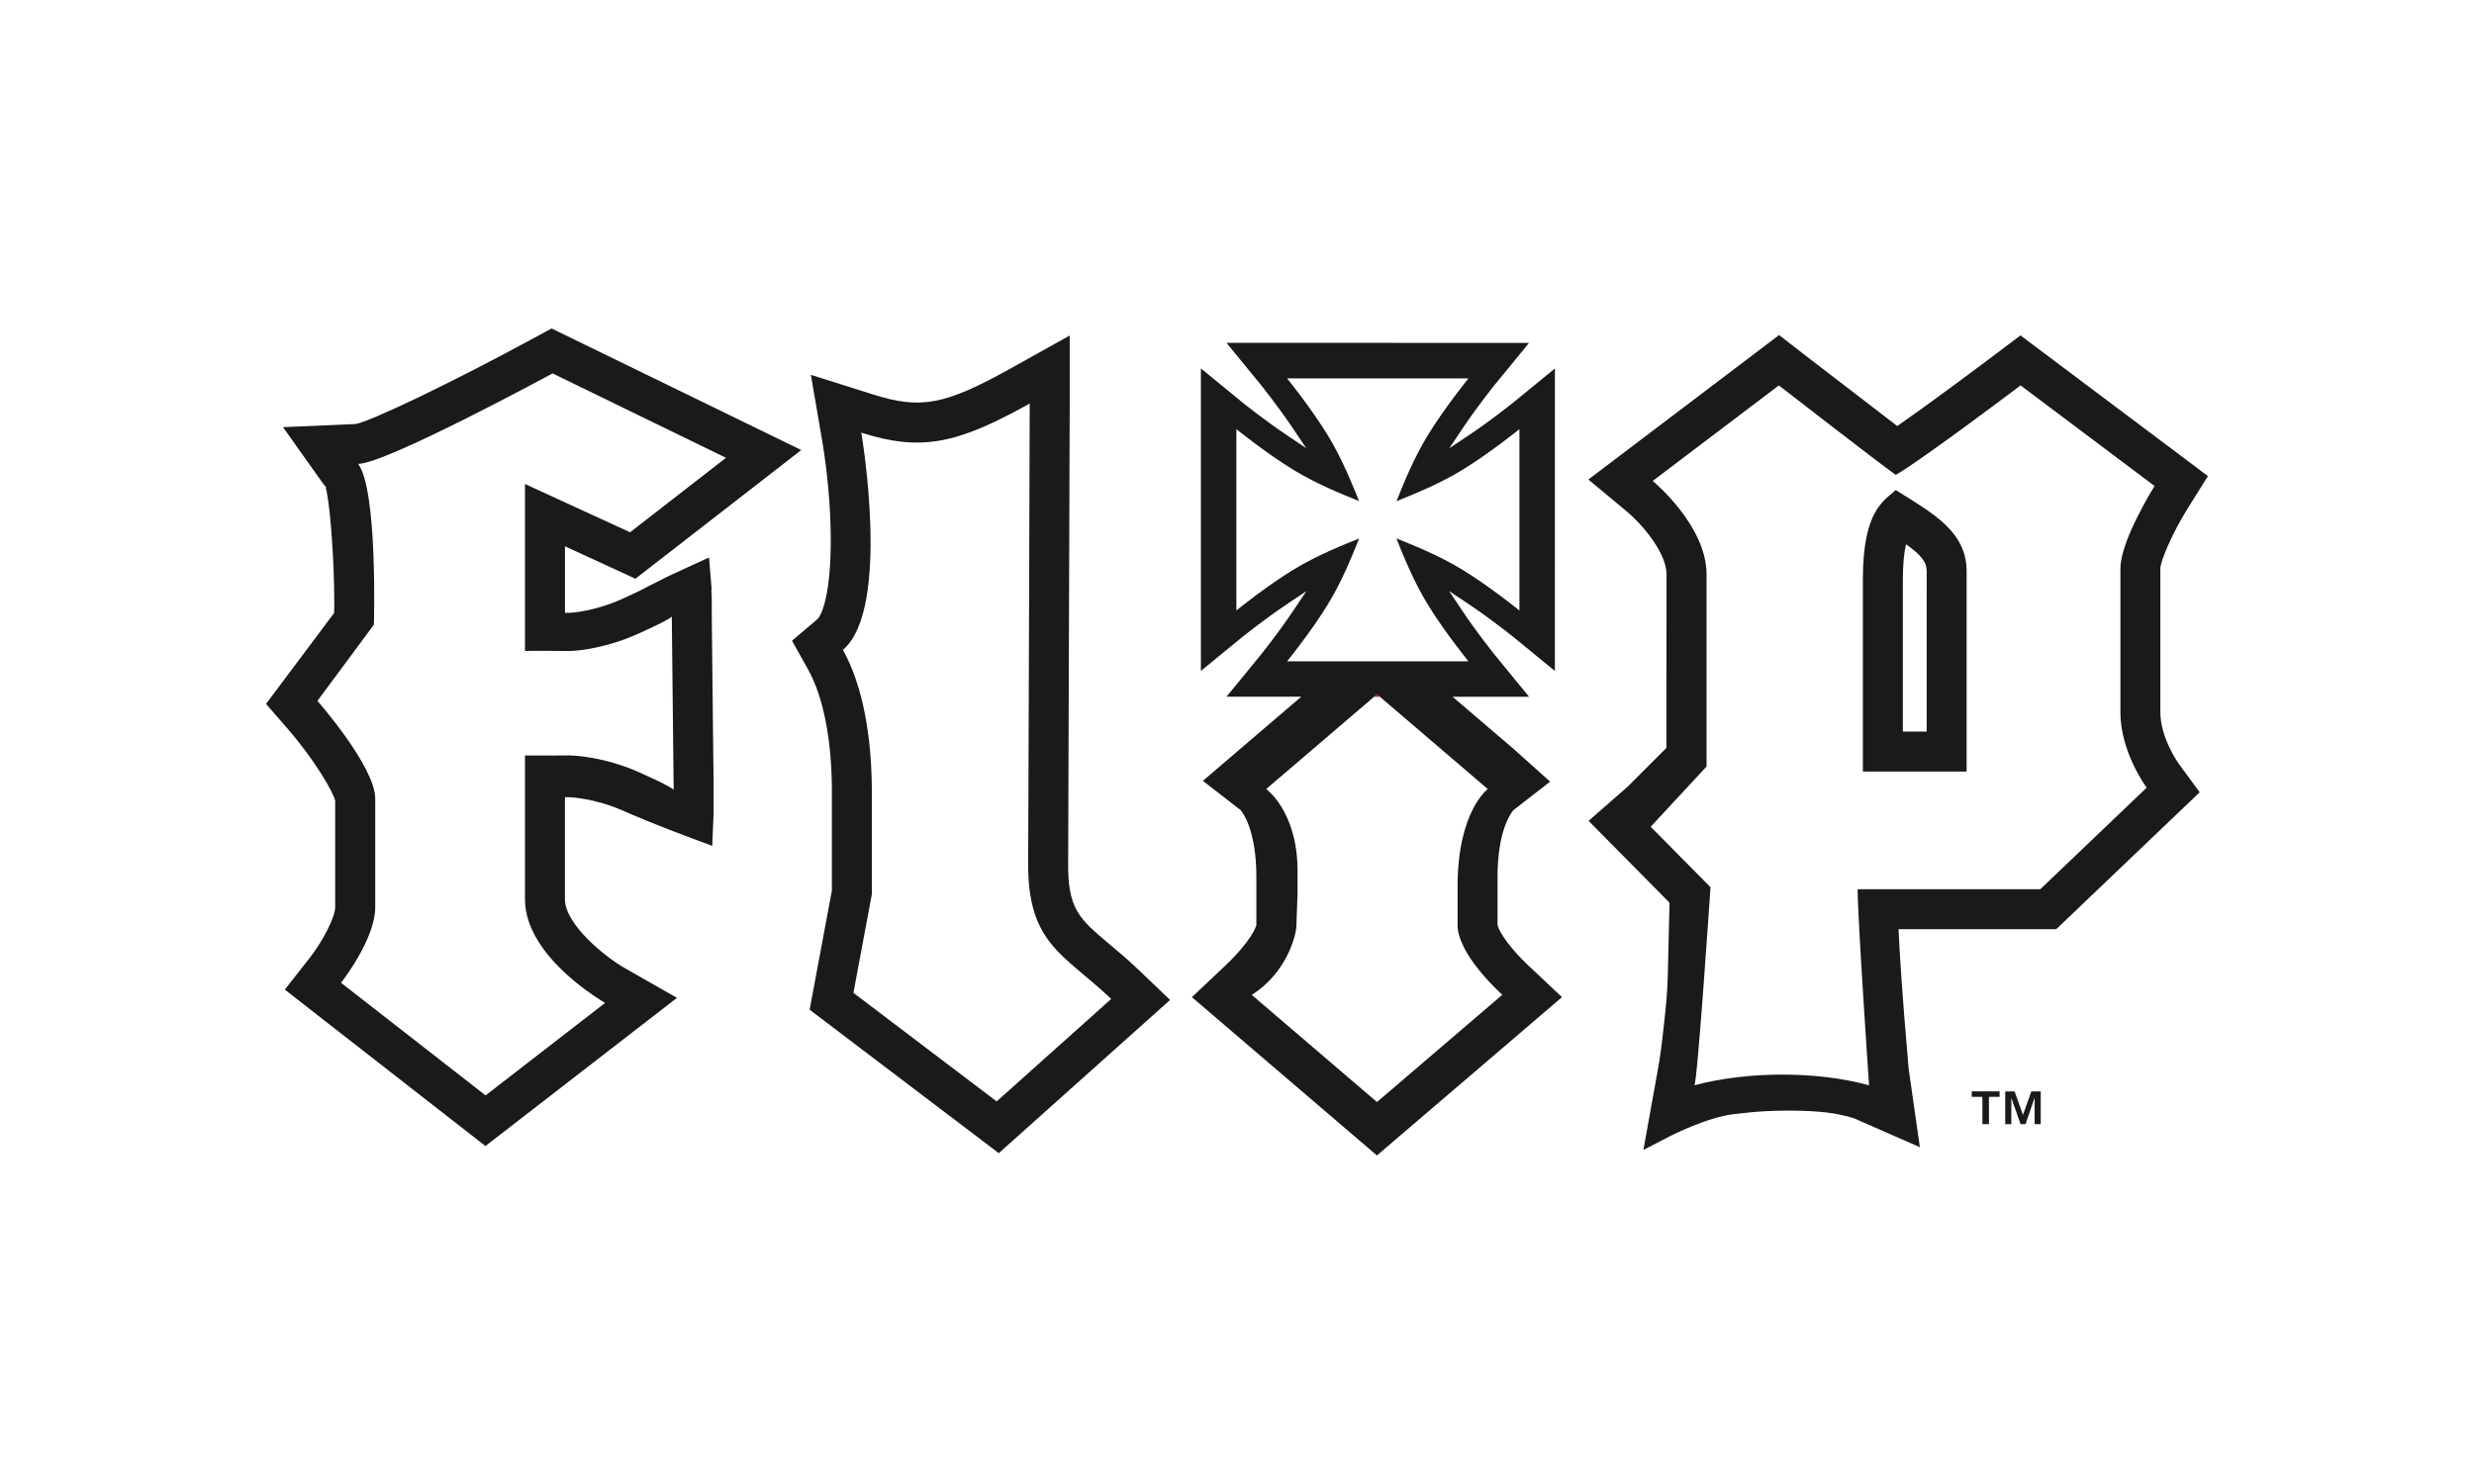
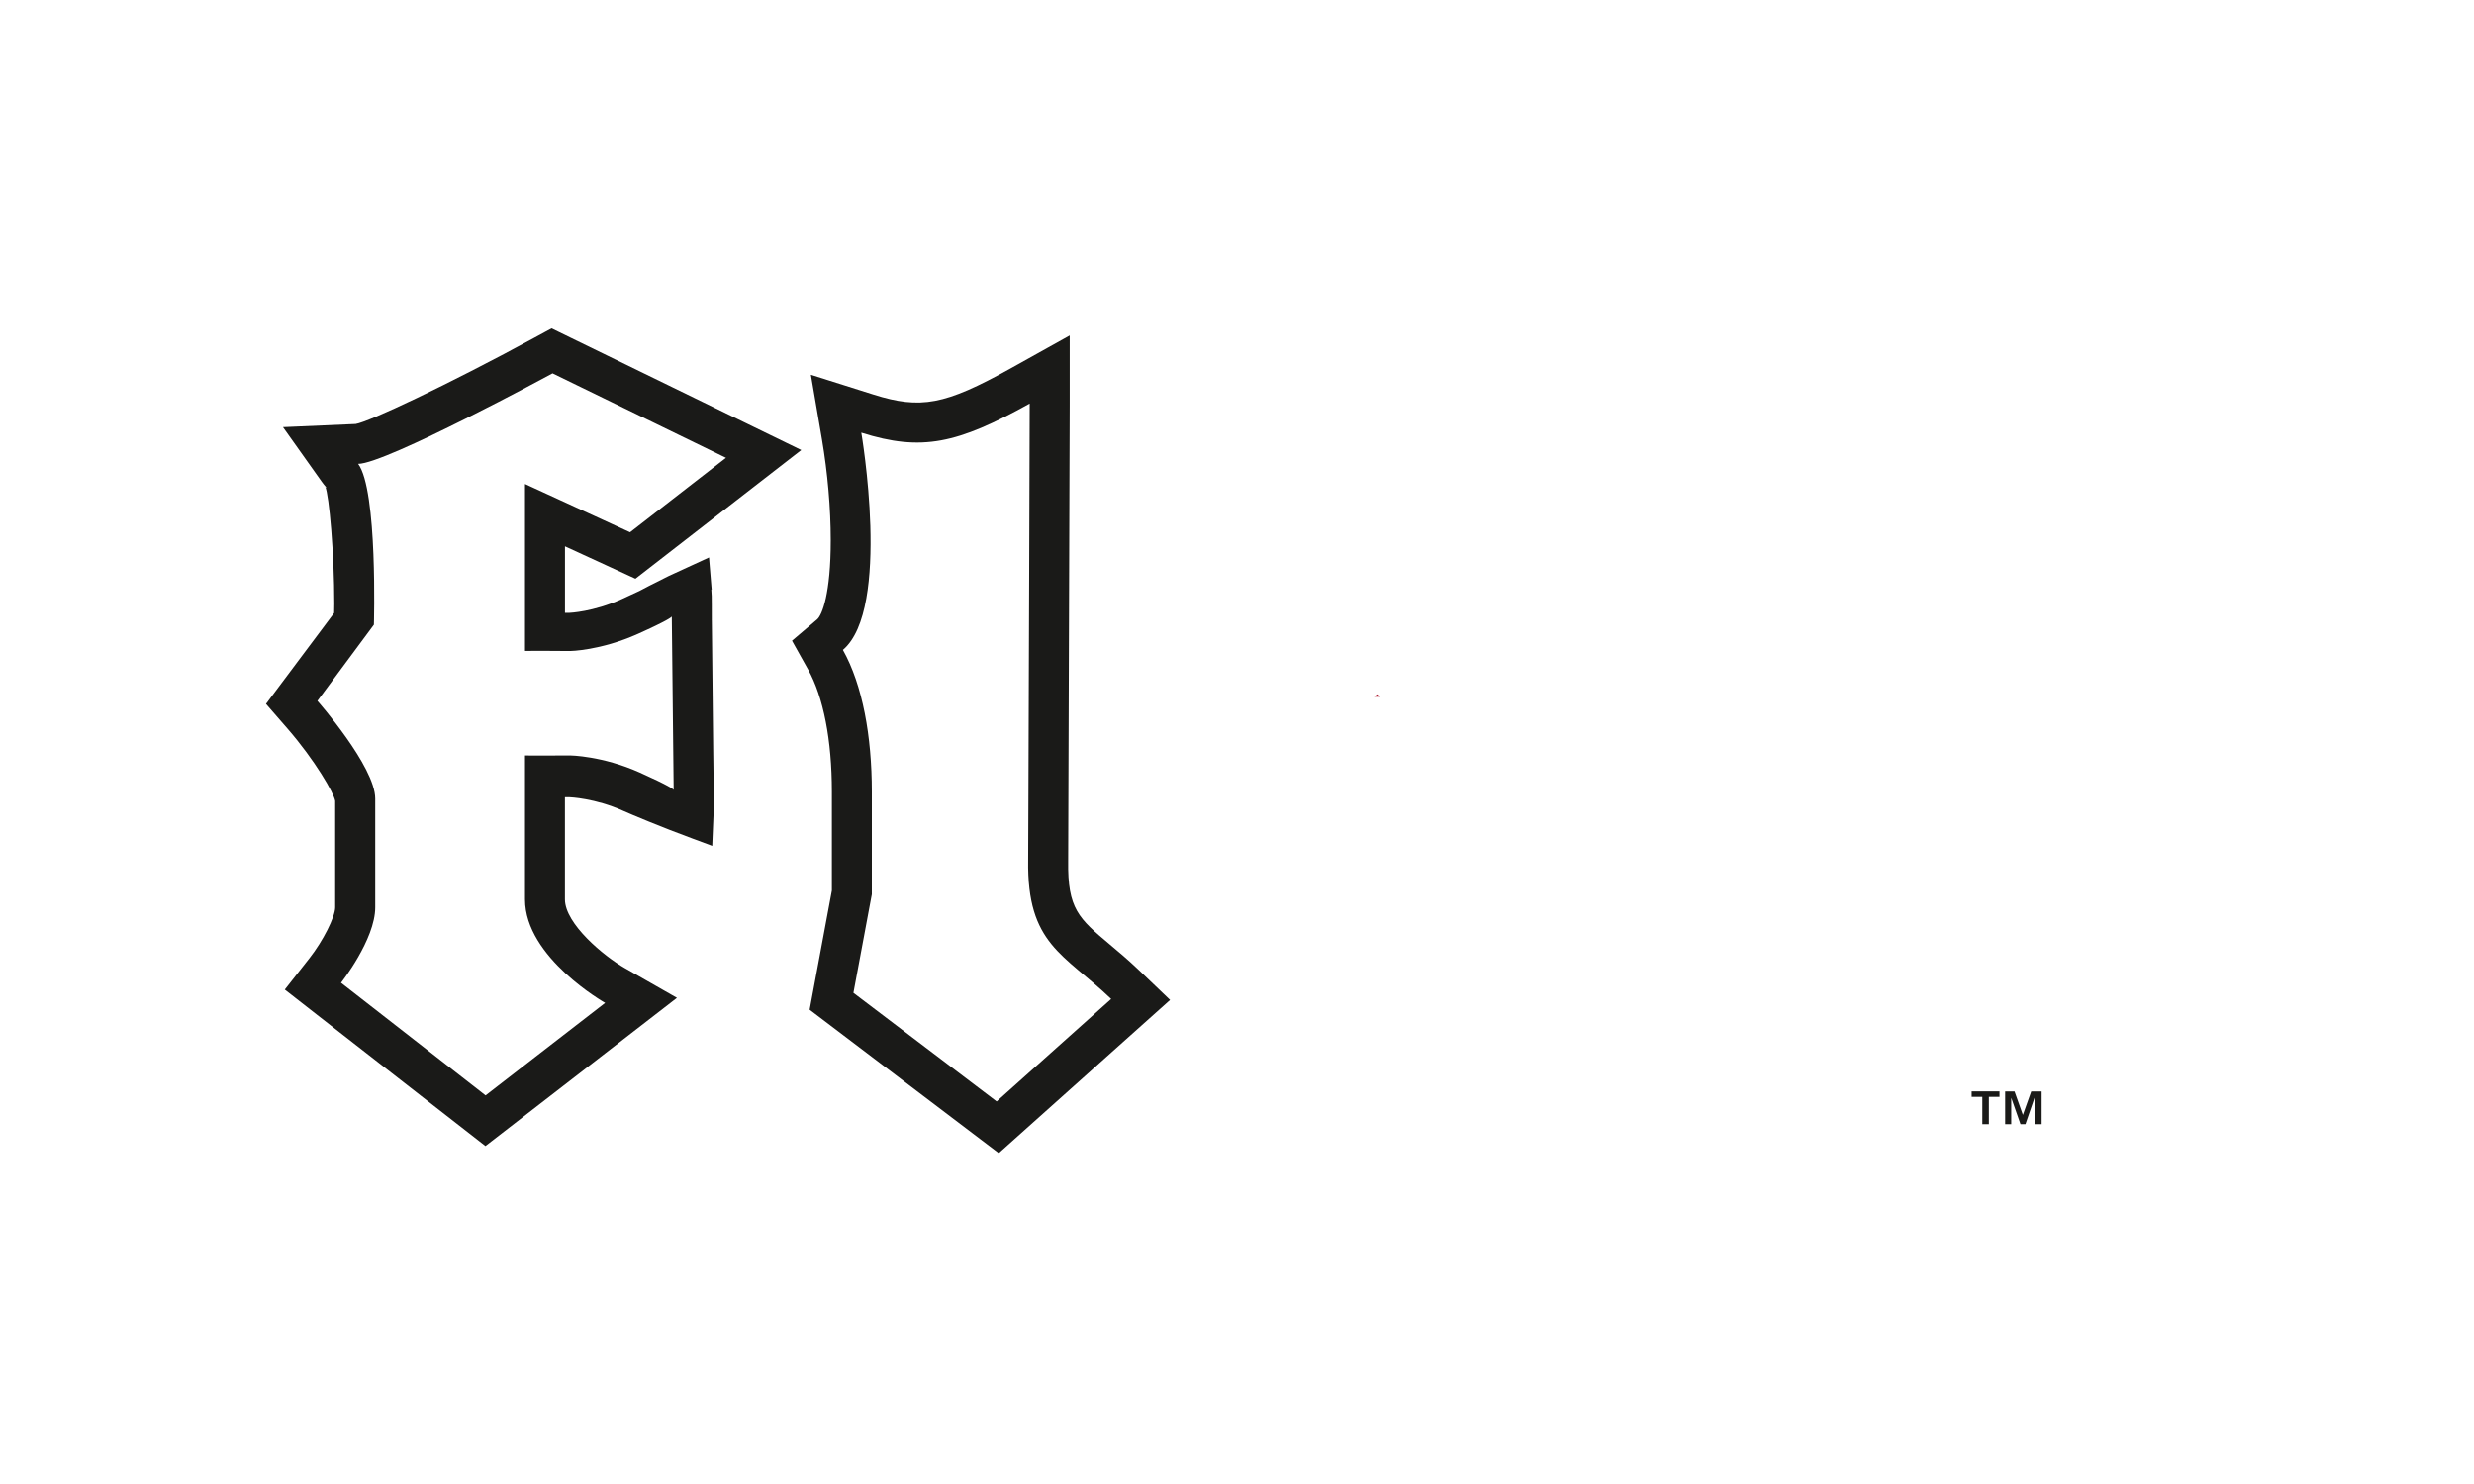
<svg xmlns="http://www.w3.org/2000/svg" version="1.1" id="Ebene_1" x="0px" y="0px" width="100px" height="60px" viewBox="0 0 100 60" style="enable-background:new 0 0 100 60;" xml:space="preserve">
  <g>
    <path style="fill-rule:evenodd;clip-rule:evenodd;fill:#1A1A18;" d="M40.285,44.532l-5.789-4.39l0.744-3.985v-3.756v-0.392   c0-2.236-0.372-4.311-1.169-5.732c1.965-1.668,0.743-8.783,0.743-8.783c2.443,0.773,3.886,0.447,6.807-1.178   c0,1.335-0.037,11.408-0.053,16.084c-0.005,1.444-0.009,2.372-0.009,2.372c-0.053,3.416,1.444,3.787,3.356,5.617L40.285,44.532   L40.285,44.532z M46.033,39.221c-0.427-0.408-0.83-0.747-1.184-1.043c-1.24-1.041-1.704-1.429-1.673-3.379   c0-0.008,0.008-2.391,0.008-2.391l0.054-16.091v-2.751l-0.894,0.498l-1.508,0.841c-2.639,1.467-3.621,1.653-5.533,1.048   l-2.527-0.798l0.448,2.612c0.229,1.342,0.355,2.791,0.355,4.079c0,2.154-0.347,3.024-0.552,3.198l-1.014,0.861l0.649,1.161   c0.621,1.109,0.963,2.865,0.963,4.943c0,0,0,3.889,0,3.997c-0.02,0.108-0.899,4.818-0.899,4.818l7.645,5.8l6.925-6.195   L46.033,39.221z" />
    <path style="fill-rule:evenodd;clip-rule:evenodd;fill:#AC162C;" d="M55.542,28.171c0.078,0,0.154,0,0.232,0l-0.116-0.099   L55.542,28.171z" />
-     <path style="fill-rule:evenodd;clip-rule:evenodd;fill:#1A1A18;" d="M55.658,44.557l-5.062-4.333   c1.429-0.897,1.805-2.439,1.805-2.805l0.046-1.279v-0.933c0-2.406-1.267-3.305-1.267-3.305l4.363-3.732l0.116-0.099l0.116,0.099   l4.362,3.732c0,0-1.221,0.896-1.221,3.945v1.024v0.547c0,0.366,0.212,1.301,1.806,2.805L55.658,44.557L55.658,44.557z    M52.025,26.738c0,0,0.974-1.198,1.653-2.312c0.597-0.977,1.018-2.058,1.259-2.655c-0.595,0.242-1.675,0.663-2.649,1.257   c-1.114,0.679-2.313,1.653-2.313,1.653V17.35c0,0,1.199,0.973,2.313,1.652c0.972,0.593,2.049,1.014,2.645,1.256   c-0.242-0.597-0.662-1.674-1.255-2.646c-0.678-1.112-1.653-2.313-1.653-2.313h7.331c0,0-0.974,1.2-1.653,2.313   c-0.593,0.974-1.015,2.053-1.256,2.651c0.595-0.243,1.677-0.663,2.654-1.26c1.113-0.679,2.314-1.652,2.314-1.652v7.331   c0,0-1.2-0.974-2.314-1.653c-0.979-0.598-2.062-1.018-2.658-1.26c0.241,0.596,0.663,1.681,1.26,2.658   c0.679,1.114,1.653,2.312,1.653,2.312h-2.317h-2.766H52.025L52.025,26.738z M61.83,39.085v0.002   c-1.106-1.044-1.279-1.605-1.299-1.681c0-0.096,0-1.947,0-1.947c0-1.951,0.588-2.644,0.642-2.704   c0.065-0.052,1.484-1.152,1.484-1.152l-1.461-1.309c-0.005-0.003-1.202-1.028-2.482-2.123c1.617,0,2.864,0,3.091,0   c-0.454-0.553-1.372-1.675-1.373-1.678c-0.029-0.036-0.726-0.899-1.339-1.82l-0.52-0.777l0.779,0.521   c0.917,0.612,1.782,1.308,1.821,1.339c0,0,1.24,1.014,1.676,1.371c0-0.715,0.001-11.513,0.001-12.23   c-0.556,0.455-1.677,1.374-1.679,1.375c-0.037,0.028-0.894,0.721-1.809,1.331l-0.782,0.523l0.524-0.782   c0.626-0.935,1.321-1.796,1.329-1.804c0,0,1.017-1.242,1.372-1.676c-0.675,0-10.246-0.002-10.246-0.002s-1.436,0-1.984,0   c0.356,0.436,1.373,1.678,1.373,1.678c0.005,0.008,0.702,0.869,1.324,1.796l0.525,0.784l-0.783-0.526   c-0.934-0.628-1.788-1.316-1.796-1.324c0,0-1.242-1.017-1.677-1.374c0,0.718,0,11.515,0,12.23c0.556-0.454,1.677-1.371,1.678-1.373   c0.036-0.03,0.892-0.718,1.805-1.329l0.78-0.523l-0.523,0.78c-0.628,0.939-1.328,1.804-1.333,1.812c0,0-1.015,1.241-1.373,1.675   c0.225,0,1.439,0,3.023,0l-3.977,3.403c0,0,1.456,1.13,1.521,1.18c0.053,0.06,0.641,0.753,0.641,2.704c0,0,0,1.852,0,1.948   c-0.02,0.075-0.193,0.636-1.299,1.679c0,0.002-1.307,1.235-1.307,1.235l7.479,6.4l7.48-6.4L61.83,39.085z" />
-     <path style="fill-rule:evenodd;clip-rule:evenodd;fill:#1A1A18;" d="M77.877,29.579c-0.387,0-0.577,0-0.963,0   c0-0.904,0-3.941,0-3.941V23.43c0-0.603,0.046-1.067,0.127-1.426c0.637,0.453,0.837,0.734,0.837,1.1   C77.877,23.105,77.877,28.572,77.877,29.579L77.877,29.579z M76.625,19.812c-0.477,0.446-1.327,0.812-1.327,3.618v1.937v0.165   v5.663h4.194v-5.663v-0.165v-2.263C79.492,21.479,78.113,20.748,76.625,19.812z" />
-     <path style="fill-rule:evenodd;clip-rule:evenodd;fill:#1A1A18;" d="M86.769,31.846l-4.301,4.107h-7.382   c0,1.179,0.462,7.927,0.462,7.927c-2.121-0.585-4.938-0.569-7.062,0c0.124-0.082,0.653-8.009,0.653-8.009l-2.418-2.444l2.259-2.436   v-5.459v-0.165v-2.141c0-1.992-2.177-3.781-2.177-3.781l5.099-3.862c0,0,4.035,3.13,4.725,3.619   c1.061-0.61,5.045-3.619,5.045-3.619l5.416,4.066c0,0-1.38,2.195-1.38,3.333v2.386v0.165v3.266   C85.707,30.424,86.769,31.846,86.769,31.846L86.769,31.846z M87.322,28.798v-5.816c0-0.264,0.451-1.388,1.134-2.473l0.789-1.259   l-1.188-0.894l-6.389-4.795l-0.972,0.732c-0.732,0.553-2.74,2.051-4.008,2.933c-0.577-0.443-3.797-2.919-3.797-2.919l-0.98-0.76   l-0.367,0.278l-7.342,5.563l1.57,1.305c0.519,0.428,1.59,1.616,1.59,2.534c0,0.003-0.006,5.767-0.006,7.014   c-0.281,0.281-1.529,1.529-1.554,1.553c-0.028,0.027-1.59,1.394-1.59,1.394l1.359,1.377c0.002,0,1.406,1.42,1.911,1.931   c-0.01,0.426-0.066,2.815-0.066,2.815c-0.019,0.756-0.054,1.209-0.178,2.293c-0.085,0.757-0.161,1.309-0.228,1.648l-0.583,3.242   l1.084-0.562c0.015-0.007,1.489-0.763,2.571-0.885l0.029-0.004c0.456-0.053,0.888-0.101,1.324-0.119   c0.458-0.022,0.919-0.026,1.37-0.013c0.48,0.013,0.867,0.043,1.218,0.094c0.273,0.039,0.566,0.105,0.889,0.198   c0.081,0.036,2.689,1.179,2.689,1.179s-0.45-3.148-0.452-3.163c-0.005-0.061-0.014-0.161-0.014-0.161   c-0.248-2.843-0.352-4.509-0.395-5.49c1.027,0,6.374,0,6.374,0l5.798-5.535l-0.843-1.148   C88.063,30.878,87.322,29.841,87.322,28.798z" />
-     <path style="fill-rule:evenodd;clip-rule:evenodd;fill:#003DA6;" d="M27.63,32.696c0,0,0.003-0.004,0-0.011V32.696z" />
-     <path style="fill-rule:evenodd;clip-rule:evenodd;fill:#003DA6;" d="M27.554,25.667v0.008   C27.557,25.668,27.554,25.667,27.554,25.667z" />
    <path style="fill-rule:evenodd;clip-rule:evenodd;fill:#1A1A18;" d="M25.86,31.235c-1.517-0.68-2.817-0.692-2.817-0.692   c-0.693,0.008-1.331,0.002-1.822,0.002v1.857v3.959c0,2.356,3.239,4.187,3.239,4.187l-4.833,3.74l-5.842-4.553   c0,0,1.382-1.749,1.382-3.051v-3.268v-1.125c0-1.299-2.337-3.954-2.337-3.954l2.283-3.079c0,0,0.16-5.446-0.637-6.503   c1.115,0,7.859-3.658,7.859-3.658l7.01,3.413l-3.877,3.01l-4.247-1.951v6.747c0.583,0,1.203-0.004,1.824,0.005   c0,0,1.222-0.014,2.739-0.693c1.21-0.543,1.356-0.674,1.37-0.703l0.076,7.012C27.215,31.907,27.064,31.775,25.86,31.235   L25.86,31.235z M28.845,31.68l-0.008-0.691l-0.007-0.516l-0.058-5.374c0,0.001-0.001-0.021-0.002-0.052h0.001l-0.001-0.574   c0-0.285-0.002-0.49-0.019-0.645c0.002,0.001,0.016,0.019,0.016,0.019l-0.108-1.308l-1.624,0.747   c-0.017,0.009-0.79,0.397-0.79,0.397c-0.011,0.005-0.406,0.213-0.406,0.213c0.016-0.007-0.716,0.33-0.716,0.33   c-1.151,0.516-2.098,0.552-2.109,0.552c0,0-0.076,0-0.177,0c0-0.655,0-1.76,0-2.69c0.951,0.439,2.848,1.31,2.848,1.31l6.703-5.202   L22.296,13.28l-0.272,0.147l-0.459,0.249c-3.5,1.9-6.669,3.39-7.189,3.467c-0.137,0.007-2.937,0.128-2.937,0.128l1.564,2.202   c0.052,0.072,0.12,0.162,0.197,0.246l-0.025-0.004l-0.028-0.045c0.159,0.364,0.365,2.728,0.365,4.739c0,0-0.004,0.271-0.006,0.374   c-0.211,0.282-2.753,3.677-2.753,3.677l0.856,0.984c1.131,1.299,1.896,2.638,1.939,2.94c0,0.032,0,4.301,0,4.301   c0,0.384-0.493,1.361-1.035,2.051l-1.001,1.274l1.278,0.999c0.001,0.001,6.832,5.326,6.832,5.326l7.741-5.991l-2.106-1.201   c-0.845-0.481-2.422-1.791-2.422-2.782c0,0,0-3.212,0-4.128c0.027,0,0.195,0,0.195,0c-0.006,0,1.015,0.034,2.168,0.552   c0.297,0.133,1.518,0.649,2.818,1.127l0.773,0.287l0.055-1.318v-0.967l-0.001-0.236V31.68z" />
    <path style="fill-rule:evenodd;clip-rule:evenodd;fill:#1A1A18;" d="M81.431,44.127l0.338,0.948l0.338-0.948h0.38v1.324H82.24   v-1.068l-0.367,1.068h-0.201l-0.374-1.068v1.068h-0.246v-1.324H81.431L81.431,44.127z M79.698,44.348v-0.222h1.126v0.222h-0.43   v1.102h-0.265v-1.102H79.698z" />
  </g>
</svg>